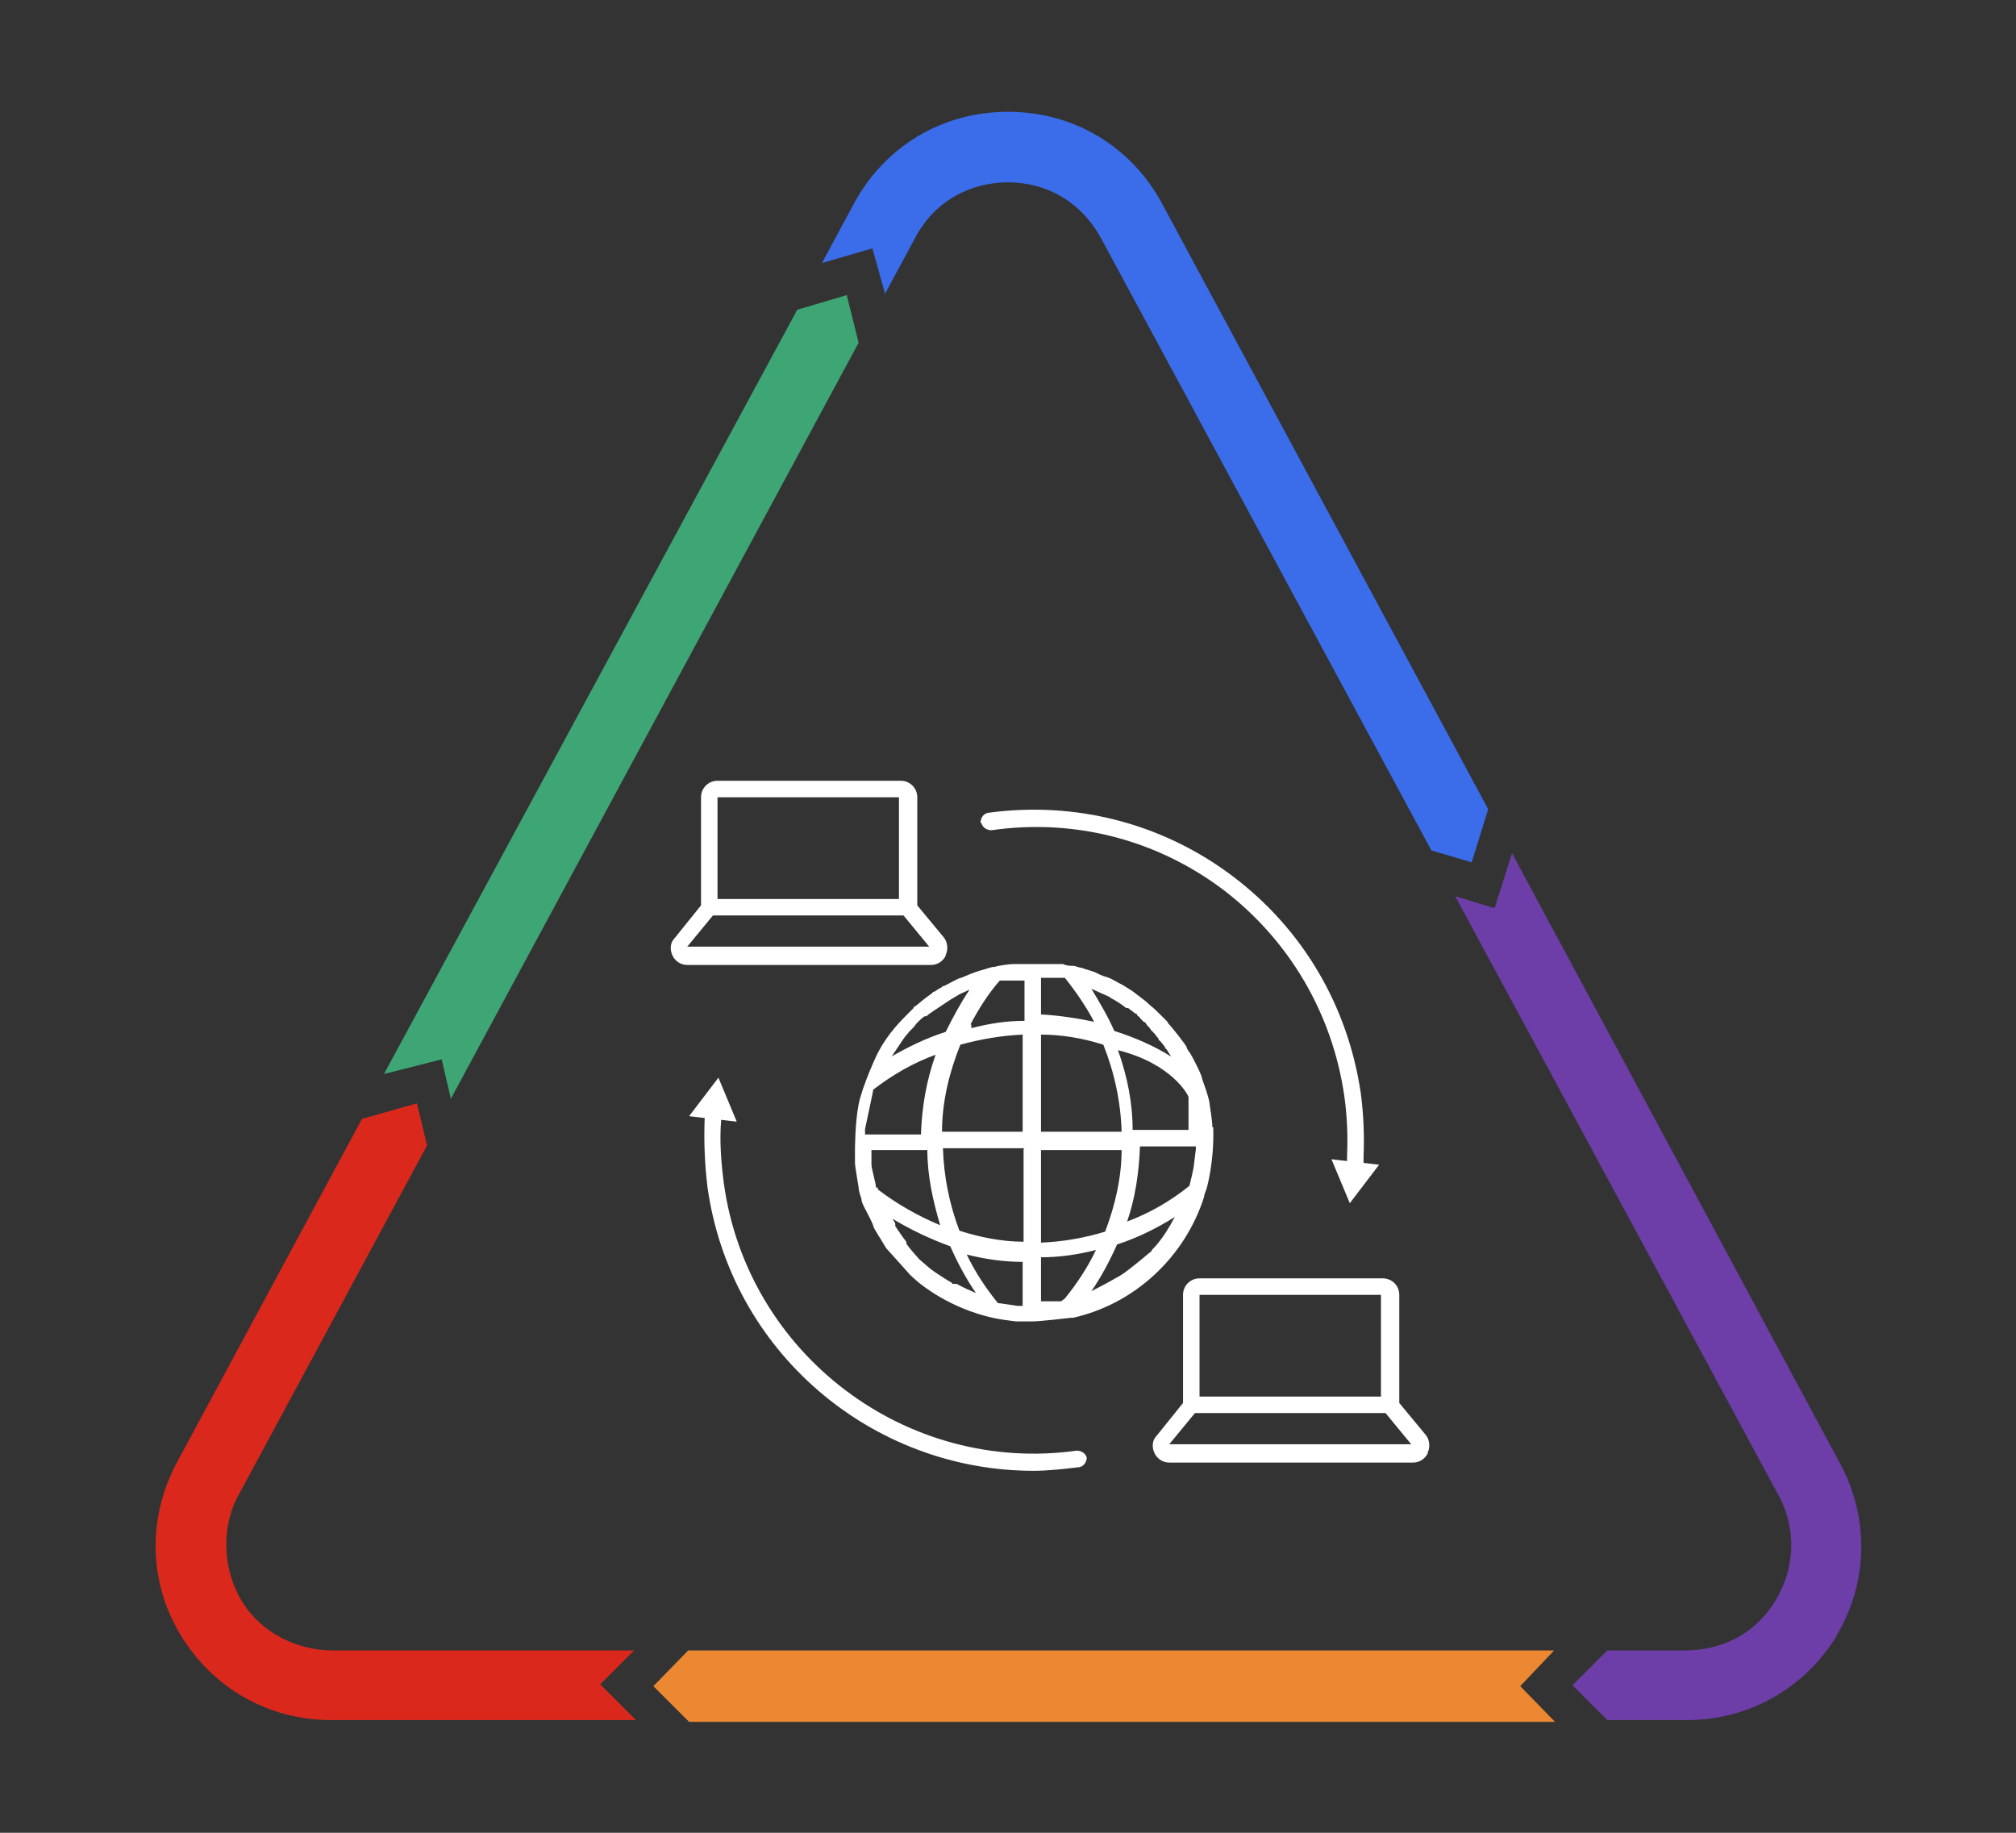
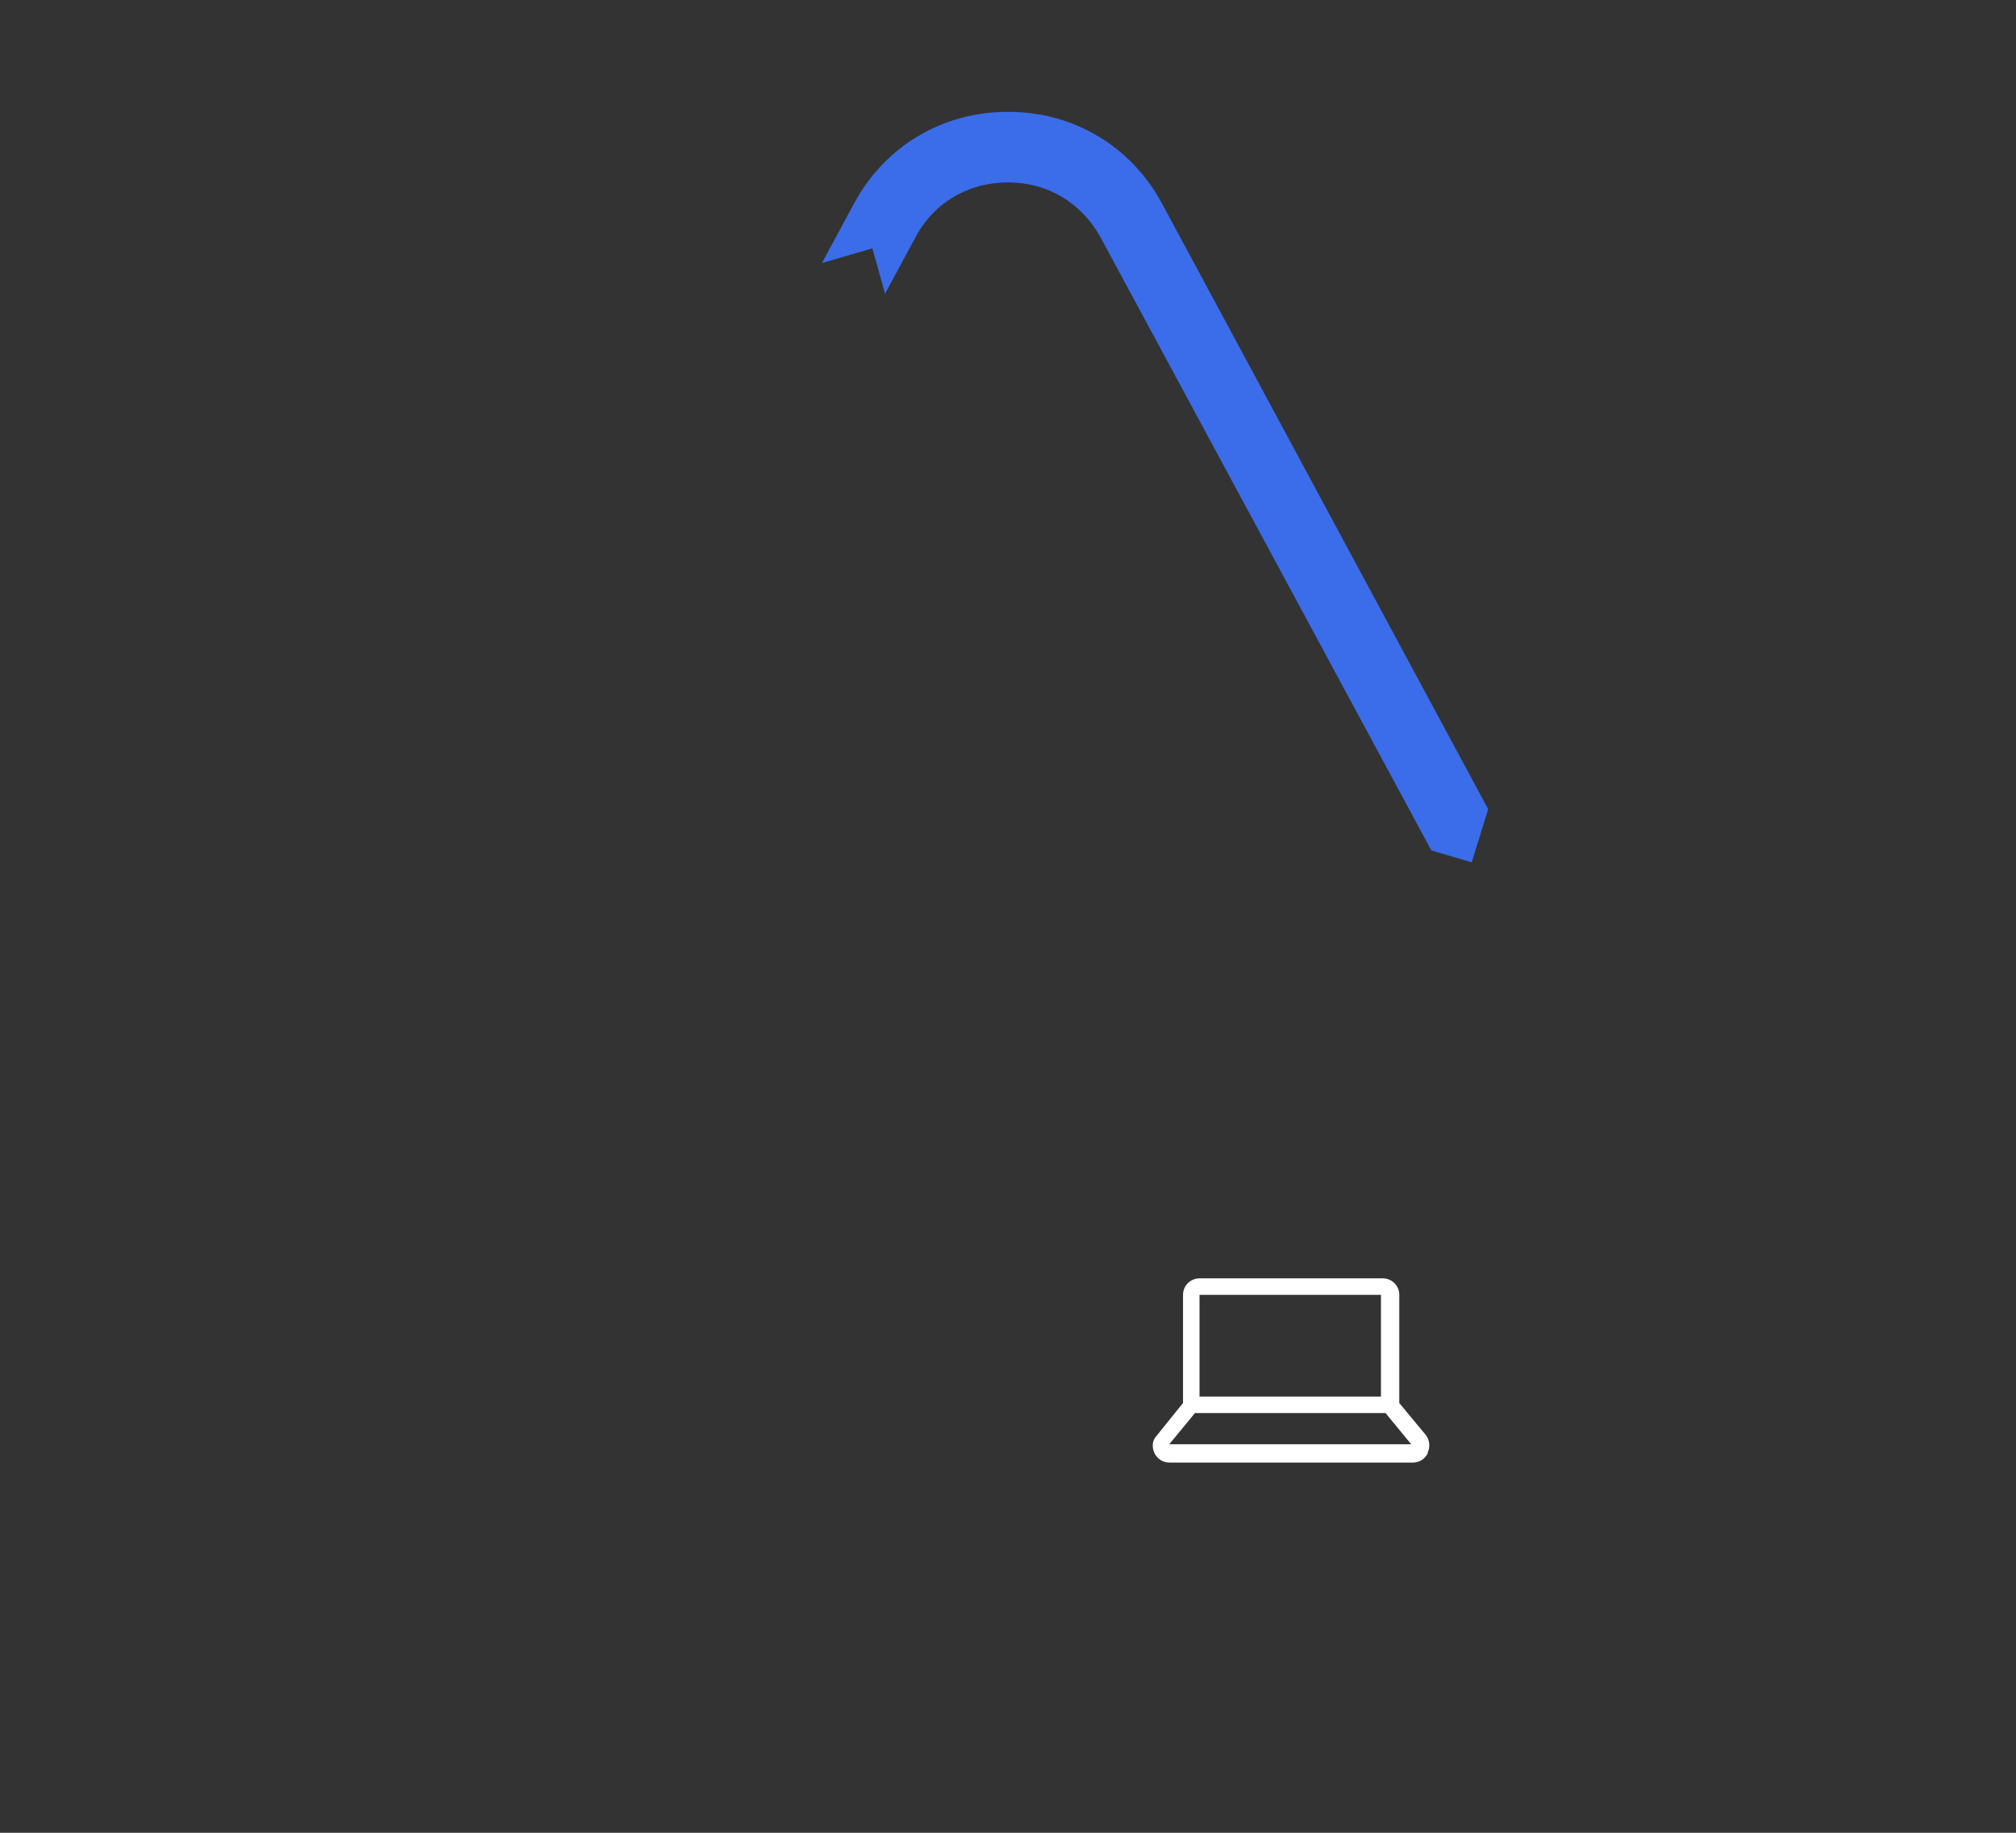
<svg xmlns="http://www.w3.org/2000/svg" version="1.1" viewBox="0 0 220 200">
  <rect x="0" y="0" width="220" height="200" fill="#333333" stroke="none" />
  <defs>
    <style>
      .cls-1 {
        fill: #6d3da8;
      }

      .cls-2 {
        fill: #3ea574;
      }

      .cls-3 {
        fill: #fff;
      }

      .cls-4 {
        fill: #da291c;
      }

      .cls-5 {
        fill: #3b6deb;
      }

      .cls-6 {
        fill: #eb8831;
      }
    </style>
  </defs>
  <g>
    <g id="Layer_1">
-       <path class="cls-1" d="M200.4,178.5c3.5-5.8,3.6-12.9.4-18.8l-35.8-66.6-1.9,6-4.3-1.3,35.3,65.4c2,3.7,1.8,8.1-.5,11.7s-5.9,5.2-9.8,5.2h-8.4l-3.8,3.8,3.8,3.8h8.7c6.8,0,12.9-3.5,16.4-9.3h0Z" />
-       <path class="cls-4" d="M69.2,180.1h-32.9c-3.9,0-7.7-1.9-9.8-5.2s-2.5-8-.5-11.7l20.6-38.2-1.1-4.6-6,1.7-20.2,37.5c-3.2,6-3.1,13,.4,18.8s9.6,9.3,16.4,9.3h33.3l-3.9-3.9,3.7-3.7h0Z" />
-       <polygon class="cls-2" points="49.2 119.9 93.7 37.4 92.4 32.2 87 33.8 41.9 117.2 48.2 115.6 49.2 119.9" />
      <path class="cls-5" d="M96.5,32.2l3.4-6.3c2-3.8,5.8-6,10.1-6s8,2.2,10.1,6l36.1,66.9,4.4,1.3,1.8-5.8L126.8,22.2c-3.4-6.3-9.7-10-16.8-10s-13.4,3.7-16.8,10l-3.5,6.5,5.5-1.6,1.4,5h0Z" />
-       <polygon class="cls-6" points="169.6 180.1 75.1 180.1 71.3 184 75.2 187.9 169.7 187.9 165.9 184 169.6 180.1" />
      <g>
-         <path class="cls-3" d="M132.3,123c0-.8-.3-2.4-.3-2.5,0-.6-.8-2.7-.8-2.7,0-.4-.8-1.9-.9-2.1,0,0-.4-.8-.6-1,0,0-.2-.3-.2-.4,0-.2-1.7-2.3-1.9-2.5,0,0-.2-.2-.2-.3l-.8-.8c-.4-.4-.7-.7-1.1-1h0c-.4-.4-.8-.7-1.2-1h0c-.3-.2-.5-.4-.8-.6h0c-.3-.2-.5-.3-.8-.5s-.6-.3-.9-.5c-.4-.2-.7-.4-1.1-.5s-.8-.3-1.2-.5c-.5-.2-1-.3-1.5-.5-.3,0-.6-.2-.9-.2s-.7,0-1.1-.2h-5.4c-.5,0-1.8.2-2,.3h0c-.5,0-1.1.3-1.6.4-.7.2-1.4.5-2.1.8-.3,0-1.6.8-1.9.9,0,0-.2,0-.3.2-.2,0-.5.3-.7.4,0,0-.2,0-.3.2-.6.4-1.2.9-1.8,1.4,0,0-.2,0-.2.2l-.6.6-.2.2c-.5.5-2,2-3,3.9s0,0,0,0c-.2.3-1.8,3.8-2.2,5.8s-.4,5-.4,5v1.4c0,.4.4,2.6.4,2.7,0,.4.3,1.2.3,1.2h0c0,.4.3.9.5,1.3,0,0,.8,1.5.8,1.7s1,1.7,1.1,1.9.2.3.3.5c.2.2,2.5,2.8,2.6,2.9.3.3,1,.9,1,.9.3.2,3.2,2.7,8,3.8h0c.9.2,1.8.3,2.6.4h1.7c.9,0,4.3-.4,4.3-.4h.2c6.7-1.5,12.2-6.6,14.3-13.2,0-.3.2-.6.3-1,0,0,.8-2.8.7-6.4v-.2s-.1,0-.1,0ZM125.7,136.4c0,.2-.3.3-.5.5s-2.2,1.8-2.5,2h0c-.3.2-.6.4-1,.6h0c-.3.2-2.2,1.2-2.6,1.4,1.1-1.6,2-3.3,2.8-5.1,2.2-.7,4.4-1.8,6.3-3-1.3,2.5-2.4,3.5-2.5,3.6ZM115.8,142h-2.2v-4.8c2,0,4.1-.3,6-.8-.9,1.9-2.1,3.7-3.4,5.3l-.4.3ZM108.9,142.2c-1.3-1.6-2.5-3.4-3.4-5.3,2,.5,4,.8,6.1.8v4.8h-.6s-1.9-.3-2.1-.3ZM103.9,140c-.7-.4-1.3-.8-1.9-1.2h0c-.6-.4-1.1-.9-1.7-1.4h0c-.5-.6-1-1.1-1.4-1.7v-.2c-.4-.5-.8-1.1-1.2-1.7v-.2c0-.2-.2-.4-.3-.6,2,1.2,4.1,2.2,6.3,3,.8,1.8,1.7,3.5,2.8,5.1-.7-.3-1.4-.6-2.1-1h-.5ZM95.6,129.6c0-.4-.5-2.1-.5-2.5h0v-1.2h0v-.4h6.1c0,2.8.6,5.5,1.4,8.2-2.4-1-4.7-2.3-6.8-3.9h0v-.2h-.2ZM95.3,118.9c2.1-1.6,4.3-2.9,6.8-3.8-1,2.8-1.5,5.7-1.6,8.7h-6.1v-.6s.9-4.2.9-4.3ZM97.3,115.3c.4-.6.8-1.2,1.2-1.8s.5-.6.7-.9l.2-.2c.2-.2.4-.4.6-.7l.2-.2c.2-.2.4-.4.7-.6h.2c.2-.2.5-.4.8-.6h0c.3-.2.6-.4.9-.6h0c.3-.2.6-.4.9-.6h0c.3-.2.7-.4,1-.6h0c.4-.2.7-.3,1.1-.5h0c-1,1.5-1.8,3-2.6,4.6-2.2.7-4.2,1.7-6.1,2.8h.2ZM121.2,108.9c.6.3,1.2.7,1.7,1.1h.2c.3.2.5.4.8.6,0,0,.2,0,.2.2,0,0,.3.2.4.4l.3.3c.2,0,.3.3.4.4.2.2.3.3.4.5l.3.3c.2.2.3.4.5.6,0,0,0,.2.2.3.2.2.3.4.5.6,0,0,0,.2.2.3.2.3.3.5.5.8h0c-1.9-1.2-4-2.1-6.2-2.8-.7-1.6-1.6-3.1-2.5-4.6.7.3,1.3.6,2,.9h0ZM129.7,119.7v2.4h0v1.2h-6.1c0-3-.6-5.9-1.6-8.7,6,1.5,7.7,5,7.7,5.1ZM130.3,127c0,.4-.4,2-.5,2.4h0c-2.1,1.7-4.4,3-6.8,3.9.9-2.6,1.3-5.4,1.4-8.2h6.1v.3h0s-.2,1.6-.2,1.6ZM113.6,123.5v-10.6c2.3,0,4.6.4,6.8,1.1,1.2,3,1.9,6.2,2,9.5h-8.8ZM122.4,125.4c0,3.1-.7,6.1-1.8,9-2.3.7-4.6,1.1-7,1.2v-10.1h8.8ZM113.6,111.1v-4.4h2.6c1.2,1.5,2.3,3.1,3.2,4.8-1.9-.4-3.9-.7-5.8-.8,0,0,0,.4,0,.4ZM102.8,123.5c0-3.3.8-6.5,2-9.5,2.2-.6,4.5-1,6.8-1.1v10.6h-8.9,0ZM111.7,125.4v10.1c-2.4,0-4.8-.5-7-1.2-1.1-2.9-1.7-5.9-1.8-9h8.9,0ZM105.9,111.8c.9-1.7,1.9-3.3,3.2-4.8h2.7v4.4c-2,0-3.9.3-5.8.8h0v-.4h0ZM118.6,159c0,.5-.3,1-.8,1.1-1.7.2-3.4.4-5,.4-17.7,0-33.1-13-35.6-31-.3-2.5-.4-5-.3-7.5l-1.7-.2,3.2-4.2,2,4.8-1.7-.2c-.2,2.3,0,4.7.3,7,2.6,18.6,19.9,31.7,38.5,29.1.5,0,1,.3,1.1.8h0ZM107,89.8c0-.5.3-1,.8-1.1,9.5-1.3,19,1.1,26.7,6.9s12.6,14.2,14,23.7c.3,2.3.4,4.6.3,6.9v.7l1.7.2-3.2,4.2-2-4.8,1.7.2v-.6c.1-2.2,0-4.4-.3-6.5-1.3-9-6-17-13.2-22.5-7.3-5.5-16.3-7.8-25.3-6.5-.5,0-1-.3-1.1-.8h0ZM103.2,104.2c.3-.6.2-1.4-.2-1.9l-2.9-3.5v-11.8c0-1-.8-1.8-1.8-1.8h-20c-1,0-1.8.8-1.8,1.8v11.8l-2.9,3.6c-.5.5-.5,1.3-.2,1.9s.9,1,1.6,1h26.6c.7,0,1.3-.4,1.6-1h0ZM78.3,87h19.8v11.1h-19.8v-11.1ZM75,103.3l2.8-3.4h20.8l2.8,3.4h-26.4Z" />
        <path class="cls-3" d="M155.8,158.5c.3-.6.2-1.4-.2-1.9l-2.9-3.5v-11.8c0-1-.8-1.8-1.8-1.8h-20c-1,0-1.8.8-1.8,1.8v11.8l-2.9,3.6c-.5.5-.5,1.3-.2,1.9.3.6.9,1,1.6,1h26.6c.7,0,1.3-.4,1.6-1h0ZM130.9,141.3h19.8v11.1h-19.8v-11.1ZM127.6,157.6l2.8-3.4h20.8l2.8,3.4h-26.4Z" />
      </g>
    </g>
  </g>
</svg>